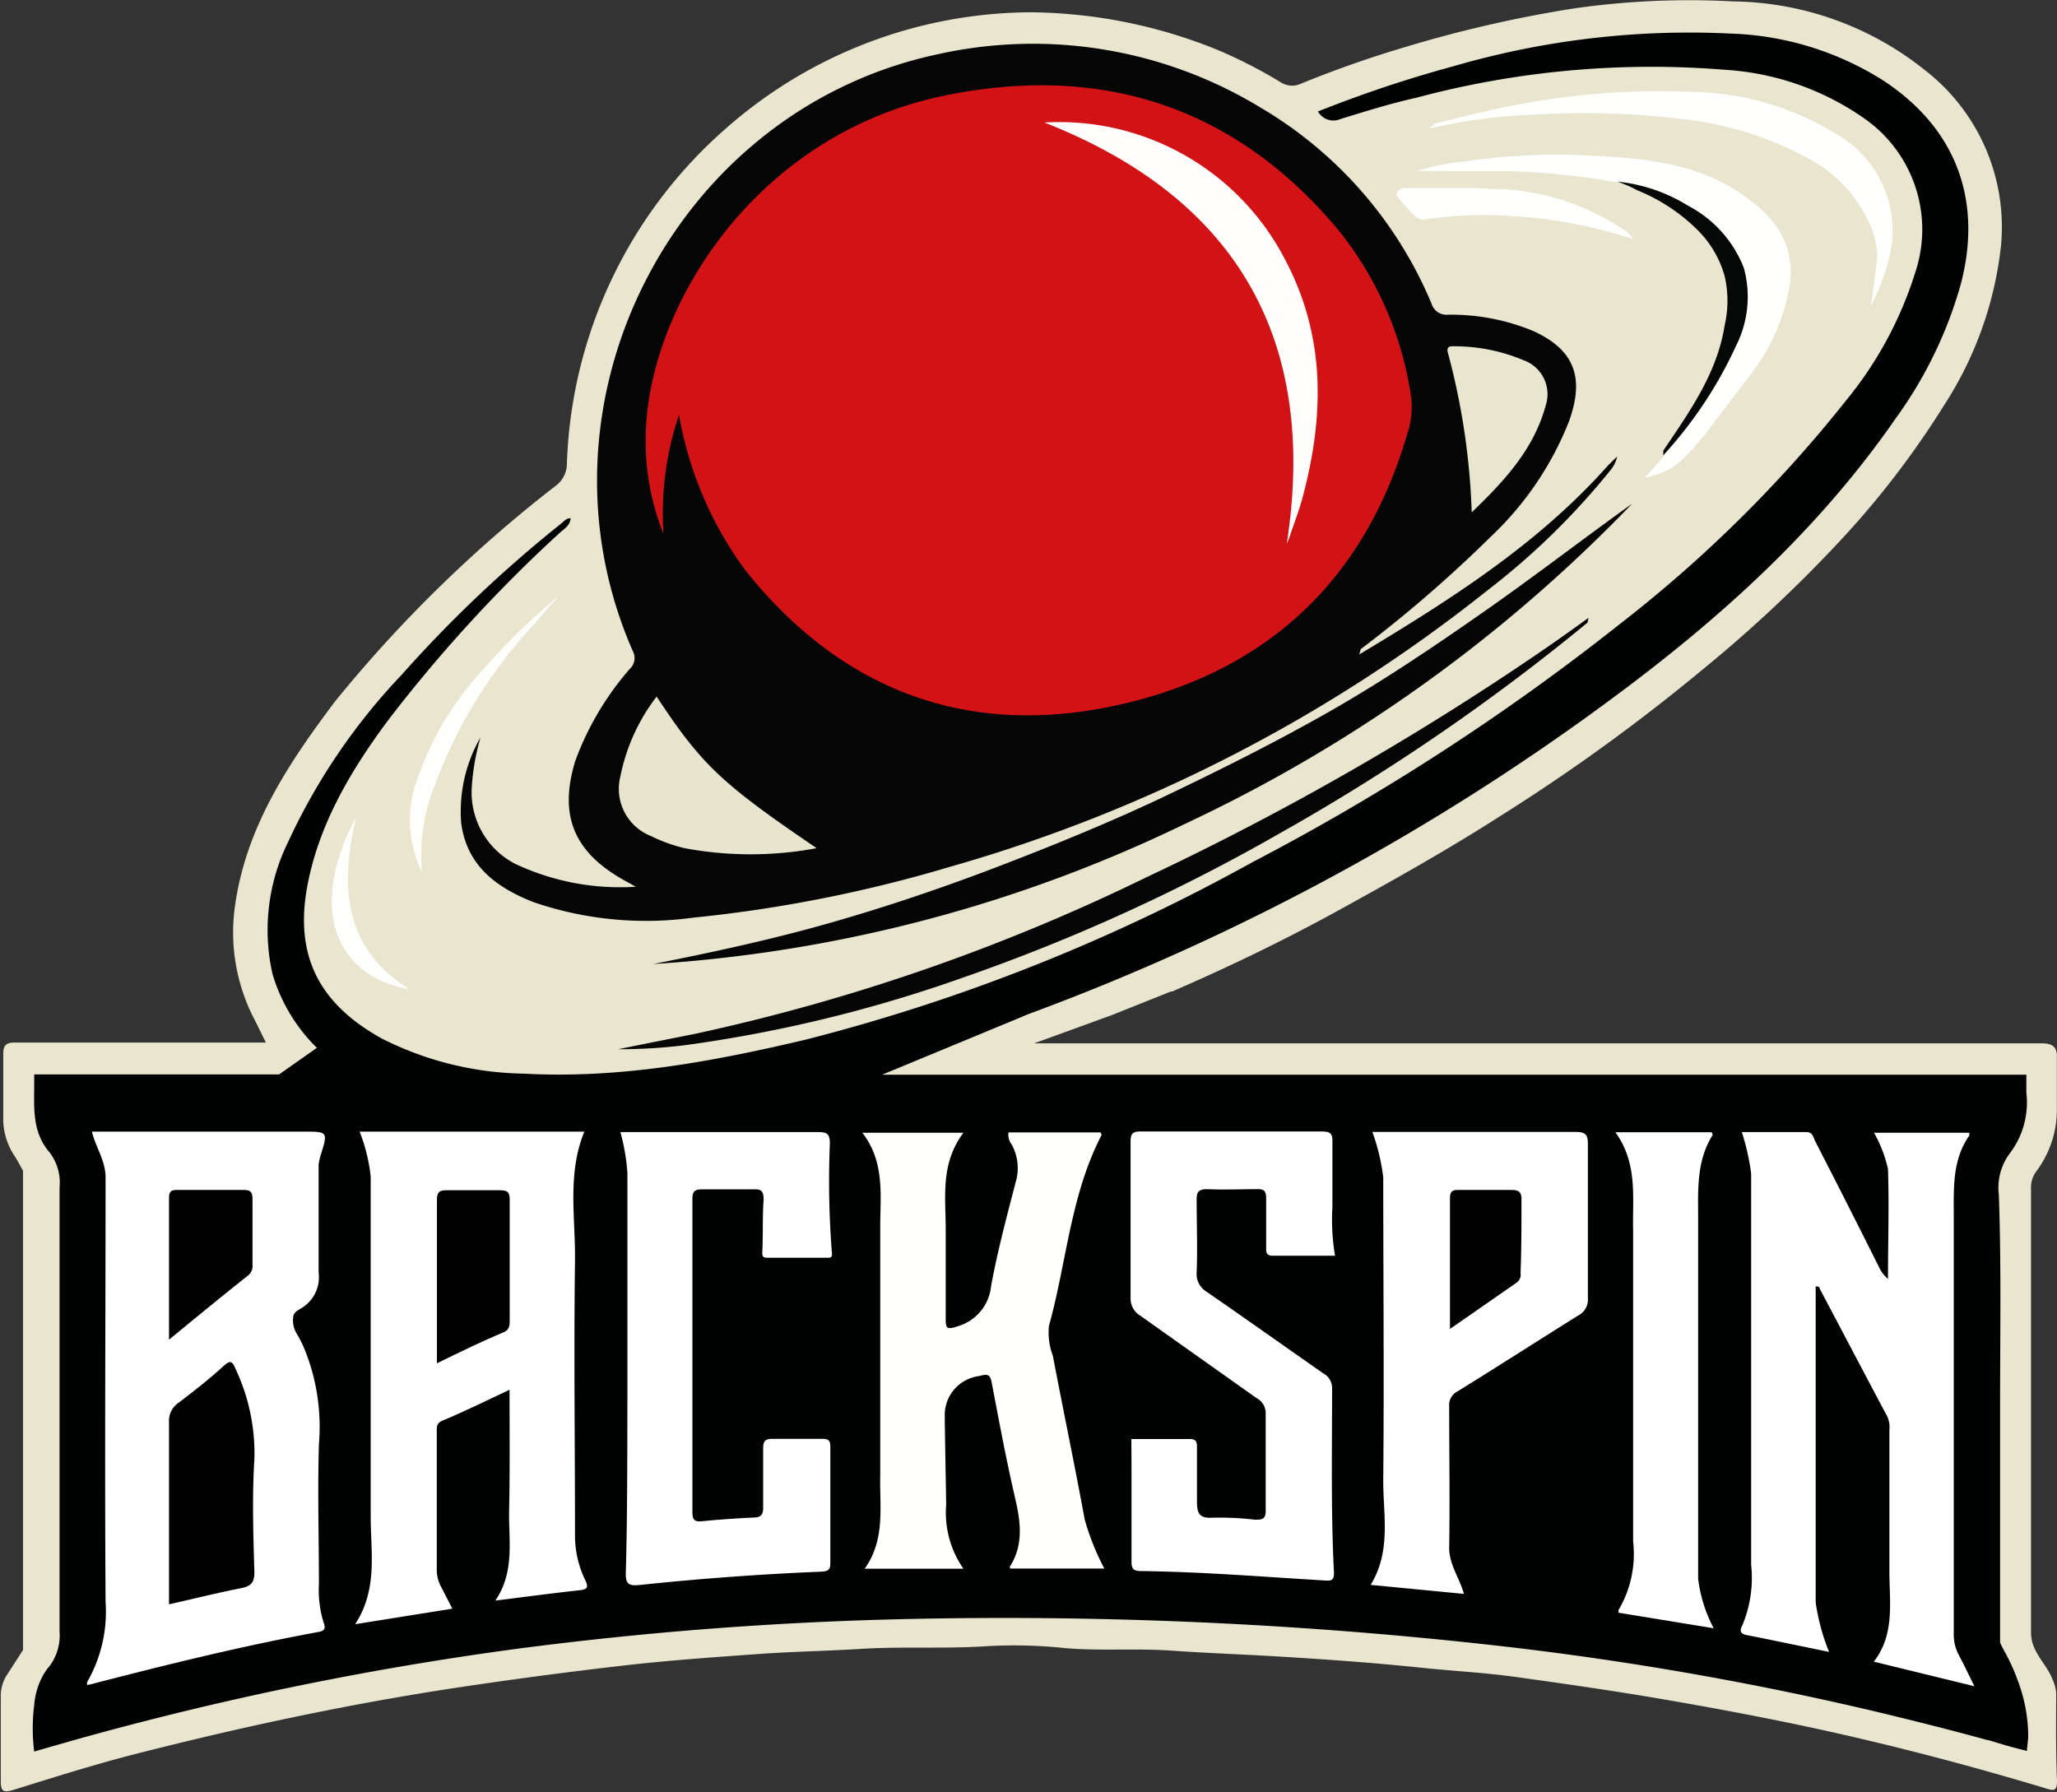
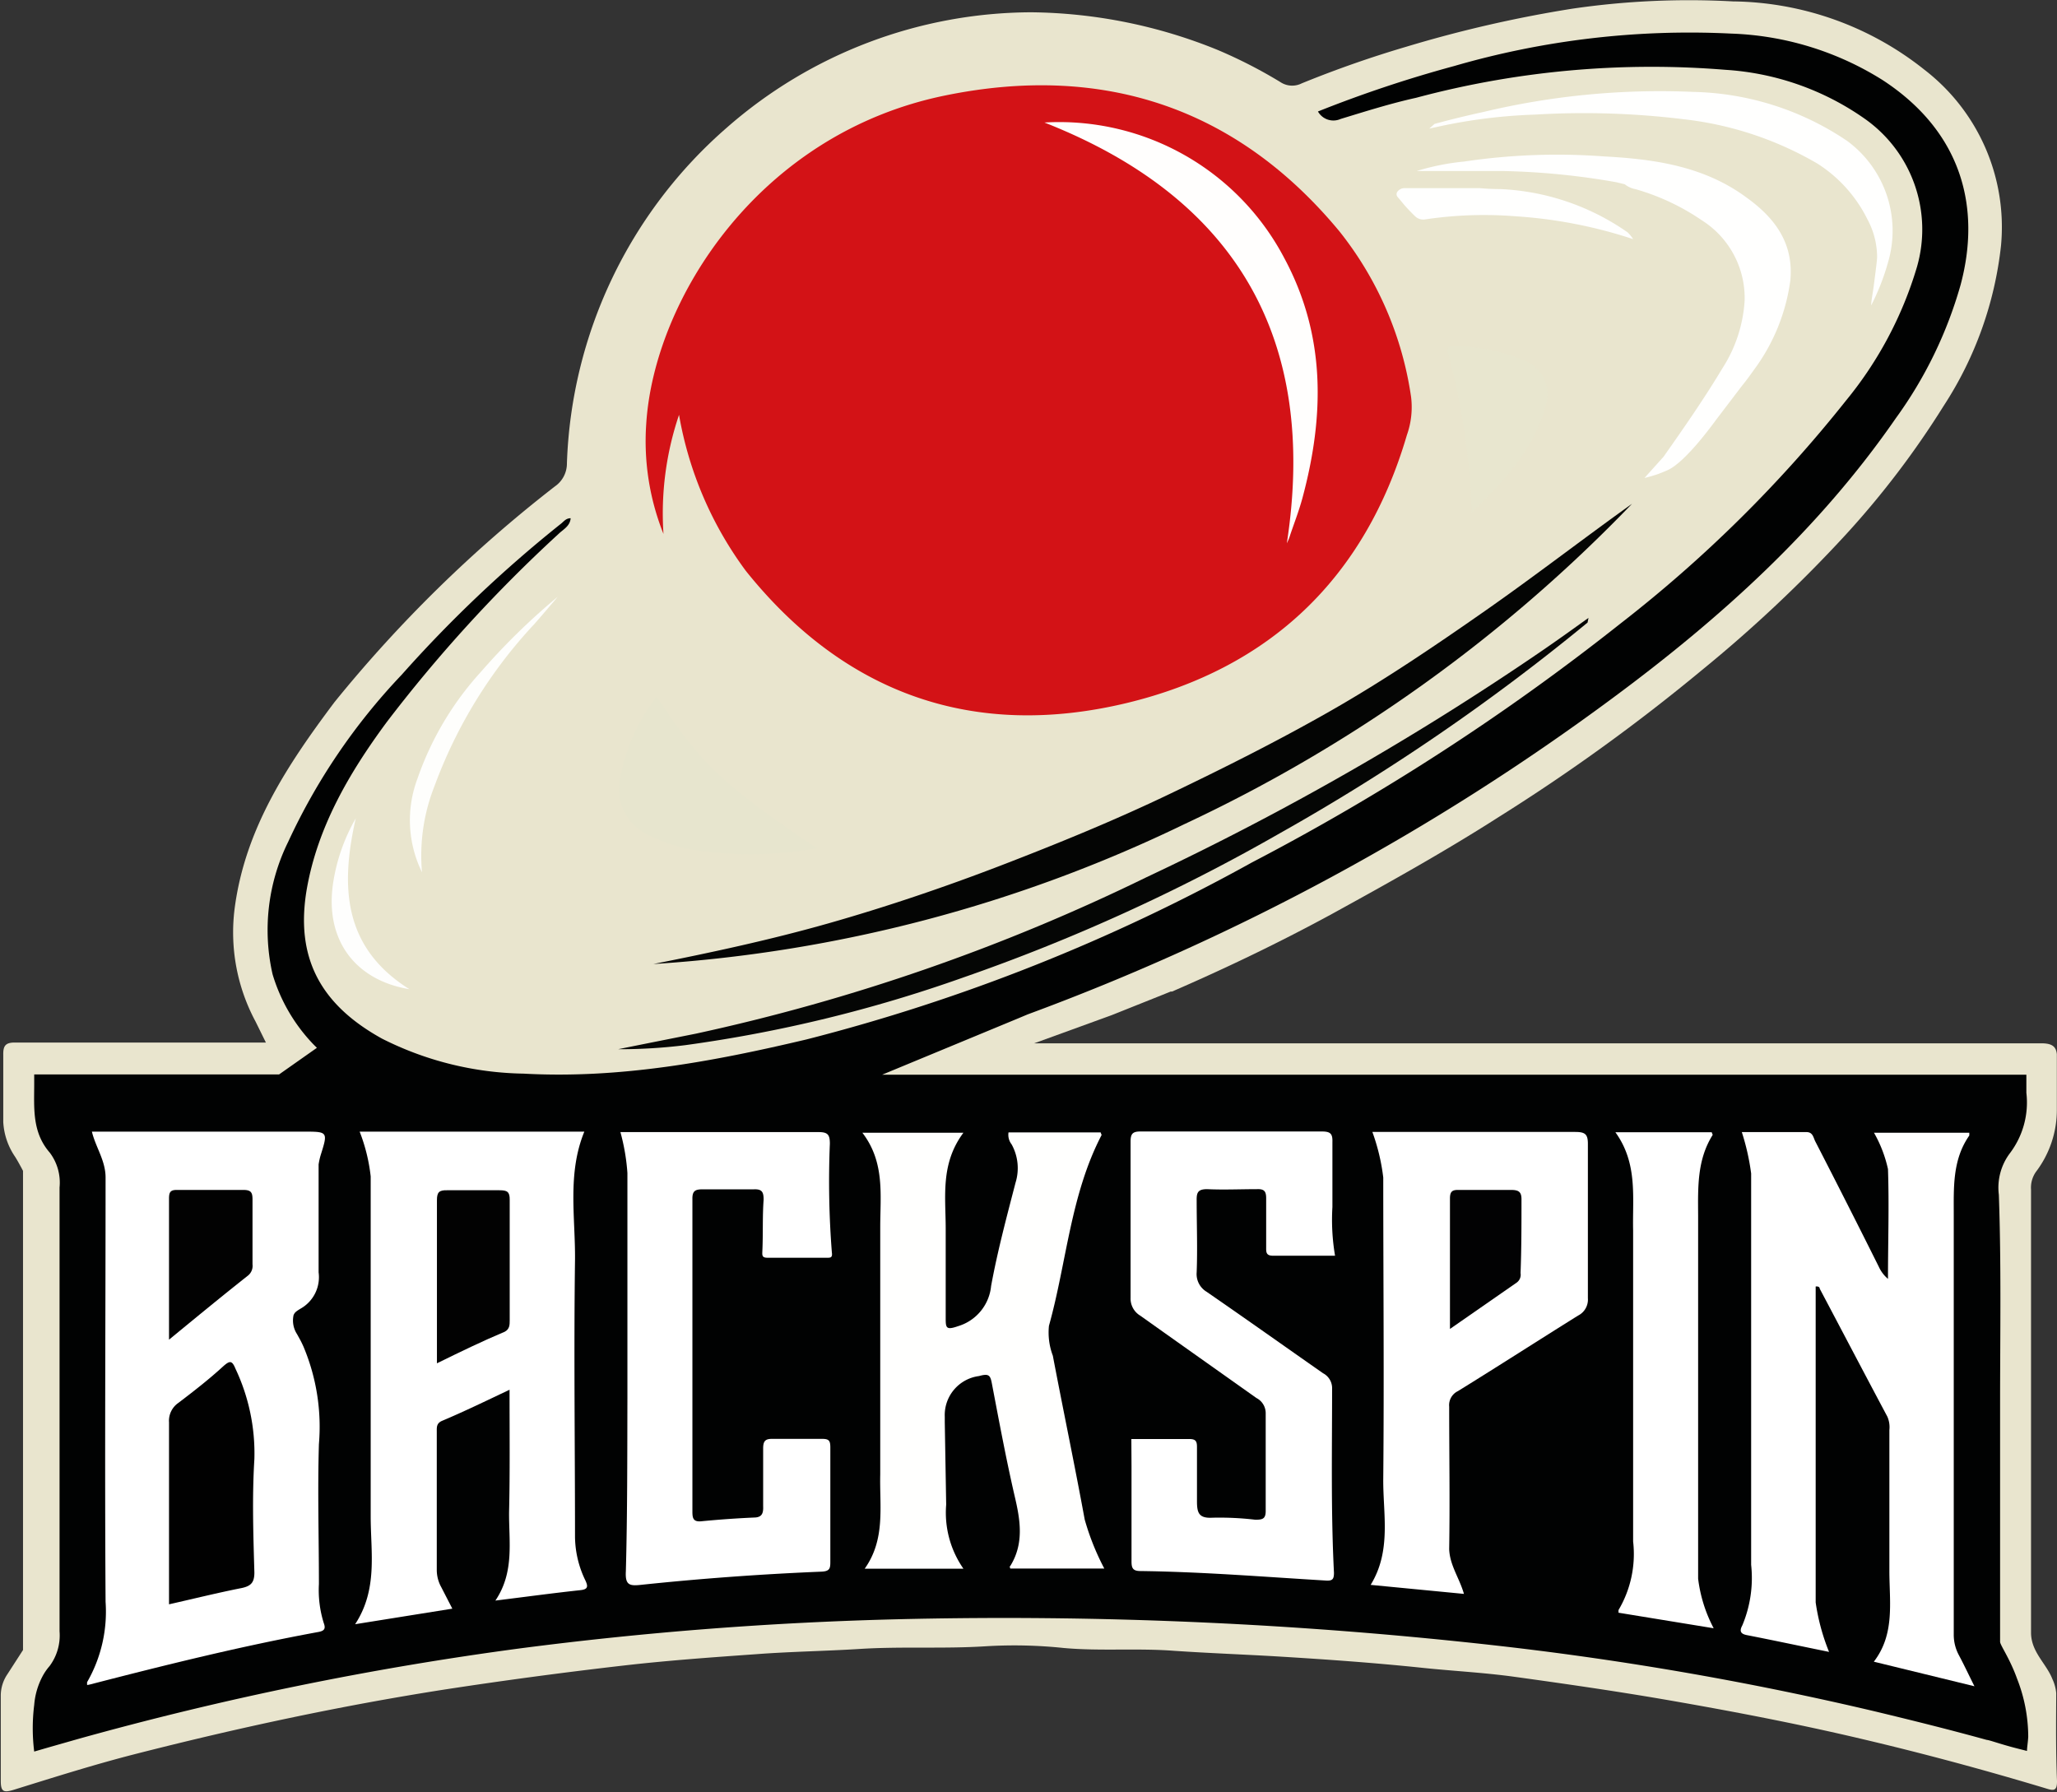
<svg xmlns="http://www.w3.org/2000/svg" id="Layer_1" data-name="Layer 1" viewBox="0 0 132.29 115.25">
  <rect x="0" y="0" width="132.29" height="115.25" fill="#333333" stroke="none" />
  <defs>
    <style>.cls-1{fill:#e9e5ce;}.cls-2{fill:#010202;}.cls-3{fill:#fff;}.cls-4{fill:#050605;}.cls-5{fill:#040504;}.cls-6{fill:#fffffe;}.cls-7{fill:#fefefc;}.cls-8{fill:#fefefd;}.cls-9{fill:#d31216;}.cls-10{fill:#e7e5ce;}.cls-11{fill:#e8e6cf;}.cls-12{fill:#010101;}.cls-13{fill:#020202;}.cls-14{fill:#020203;}.cls-15{fill:#fffefd;}.cls-16{fill:none;}.cls-17{fill:#060707;}</style>
  </defs>
  <title>BACK_SPIN_LOGO_SVG</title>
  <path class="cls-1" d="M363.73,472.21a2.69,2.69,0,0,0-.25-.91c-.39-1-1.38-1.74-1.37-3q0-14.24,0-28.47a1.77,1.77,0,0,1,.32-1.15,6.57,6.57,0,0,0,1.34-4h0l0-3.56c-.05-.51-.33-.7-1-.7-7.66,0-15.32,0-23,0H298l4.54-1.65.44-.16h0l3.23-1.29.57-.23.09,0c3.5-1.52,6.94-3.17,10.3-5,3.64-2,7.23-4,10.7-6.22a122.22,122.22,0,0,0,13.07-9.45,88.91,88.91,0,0,0,9.27-8.73,56.79,56.79,0,0,0,6.29-8.28,23.51,23.51,0,0,0,3.68-10.3,12.77,12.77,0,0,0-4.92-11.3,20.12,20.12,0,0,0-12.33-4.4,51.84,51.84,0,0,0-10.33.47,80.9,80.9,0,0,0-10.65,2.44,70.81,70.81,0,0,0-6.74,2.36,1.37,1.37,0,0,1-1.39-.09,31,31,0,0,0-4-2.05,32.59,32.59,0,0,0-12-2.43,29.84,29.84,0,0,0-19.61,7.44,29.94,29.94,0,0,0-10.26,21.56,1.79,1.79,0,0,1-.77,1.49A86.2,86.2,0,0,0,253,408.48c-3,4-5.75,8.12-6.42,13.27a12.13,12.13,0,0,0,1.35,7.28v0l.66,1.34,0,0h-1.16q-7.51,0-15,0c-.62,0-.74.25-.73.8,0,1.44,0,2.88,0,4.32a4.37,4.37,0,0,0,.77,2.24c.18.29.34.59.5.89h0q0,15.4,0,30.82l-1,1.55h0a2.46,2.46,0,0,0-.43,1.35c0,1.84,0,3.68,0,5.52,0,.69.18.77.83.57,2.58-.8,5.16-1.62,7.78-2.29,6.61-1.69,13.26-3.12,20-4.17q5.75-.88,11.51-1.54c2.8-.32,5.61-.52,8.43-.72,2.23-.17,4.47-.2,6.7-.34,2.69-.17,5.38,0,8.07-.17a30.48,30.48,0,0,1,5.05.11c2.34.21,4.72,0,7.08.18,2.2.15,4.41.23,6.62.36,3.14.19,6.28.41,9.41.74,1.93.2,3.87.3,5.78.56,3.05.42,6.1.86,9.14,1.37,4.45.76,8.89,1.6,13.29,2.64,4,.94,7.92,2,11.84,3.18.5.16.72.17.71-.48C363.7,476,363.72,474.11,363.73,472.21Z" transform="translate(-231.49 -363.32)" />
  <path class="cls-2" d="M361.21,471.28c-.46-1.29-1.09-2.16-1.09-2.37,0-5.09,0-10.18,0-15.27,0-4.49.08-9-.08-13.48a3.68,3.68,0,0,1,.71-2.67,5.4,5.4,0,0,0,1.06-3.89s0-.26,0-.64c0-.22,0-.4,0-.52H288.22l8.74-3.62.62-.26a150.91,150.91,0,0,0,37.63-20.35c6.92-5.12,13.26-10.84,18.21-18a27.16,27.16,0,0,0,4.16-8.57c1.34-5,.06-9.85-5-13.16a19.53,19.53,0,0,0-9.76-3A54.33,54.33,0,0,0,325,367.57a80.15,80.15,0,0,0-8.75,2.92,1.14,1.14,0,0,0,1.46.48c1.61-.49,3.22-1,4.85-1.36a58.55,58.55,0,0,1,19.9-1.8,17.46,17.46,0,0,1,8.93,3.13,8.7,8.7,0,0,1,3.38,9.56,24.51,24.51,0,0,1-4.55,8.57,85.29,85.29,0,0,1-14.51,14.35A149.13,149.13,0,0,1,312,418.79a120.47,120.47,0,0,1-28.64,11.38c-6,1.42-12,2.54-18.2,2.2a20.88,20.88,0,0,1-9.1-2.25c-4-2.21-5.59-5.25-4.84-9.62.7-4,2.73-7.47,5.12-10.71a93,93,0,0,1,11.08-12.14c.29-.28.73-.49.77-1-.31,0-.45.22-.62.35a82.65,82.65,0,0,0-10.25,9.72,39.75,39.75,0,0,0-7.3,10.75,12.81,12.81,0,0,0-1,8.51,11.07,11.07,0,0,0,2.62,4.5l.23.23-2.43,1.71h-2.23c-3.87,0-7.74,0-11.6,0h-1.92c0,.11,0,.28,0,.48v.12c0,1.55-.15,3.11,1,4.43a3.2,3.2,0,0,1,.63,2.24q0,14.28,0,28.55a3.3,3.3,0,0,1-.64,2.23,3.48,3.48,0,0,0-.46.67,4.72,4.72,0,0,0-.53,1.83,12.09,12.09,0,0,0,0,3l1-.29,1.86-.53a208.15,208.15,0,0,1,28.42-5.82,232.14,232.14,0,0,1,24.28-1.87,283.15,283.15,0,0,1,38.62,1.71,206.5,206.5,0,0,1,24.3,4.24c2.37.57,4.74,1.16,7.09,1.81.15,0,.9.28,1.92.54l.67.17c0-.22.06-.53.08-.91A10.25,10.25,0,0,0,361.21,471.28Z" transform="translate(-231.49 -363.32)" />
  <path class="cls-3" d="M252,465.2c0-3-.09-6,0-9a13.29,13.29,0,0,0-1-6.29c-.06-.13-.12-.26-.19-.39s-.18-.33-.22-.4a1.61,1.61,0,0,1-.22-1.22c.07-.15.11-.21.44-.41a2.32,2.32,0,0,0,1.17-2.34h0v-6.94a4.49,4.49,0,0,1,.13-.59c.48-1.52.47-1.52-1.1-1.52H237.4c.24,1,.88,1.86.88,2.95,0,9.1-.06,18.2,0,27.29a9.09,9.09,0,0,1-1.19,5.17s0,.09,0,.15.12,0,.17,0c4.87-1.26,9.75-2.47,14.7-3.38.39-.07.49-.21.35-.58A7.07,7.07,0,0,1,252,465.2Z" transform="translate(-231.49 -363.32)" />
-   <path class="cls-4" d="M334.91,393.25h0c-4.53,5.1-10.2,8.67-16,12.16l.09-.34a83.82,83.82,0,0,0,8.33-7.2,20.51,20.51,0,0,0,5.08-7.49c.86-2.44.64-4.43-2.31-5.77a13.78,13.78,0,0,0-5.48-1.05,1,1,0,0,1-1.06-.7,26.48,26.48,0,0,0-11.05-12.65,28.15,28.15,0,0,0-20.67-3.41c-17,3.59-26.64,22.44-19.66,38.38a.94.94,0,0,1-.18,1.15,18.91,18.91,0,0,0-3.51,5.92c-1,3.27-.27,5.64,2.79,7.48.36.22.73.41,1.1.62a15.8,15.8,0,0,1-7.77-1.48,5.17,5.17,0,0,1-2.78-4.91,14.7,14.7,0,0,1,.56-3.21,9.53,9.53,0,0,0-1.24,5.49c.35,2.76,2.28,4.17,4.65,5.1a22.33,22.33,0,0,0,10.26,1,88.86,88.86,0,0,0,16.45-3.25,98.93,98.93,0,0,0,34.64-17.8,46.5,46.5,0,0,0,8-7.84,3.08,3.08,0,0,0,.2-.34,1.93,1.93,0,0,0,.14-.43Z" transform="translate(-231.49 -363.32)" />
  <path class="cls-5" d="M336.45,395.72a96.88,96.88,0,0,1-28.78,20.6,91.68,91.68,0,0,1-34.16,9c3.78-.75,7.54-1.56,11.24-2.61s7.51-2.34,11.17-3.75,7.25-2.88,10.76-4.56,7-3.43,10.4-5.37,6.68-4.16,9.9-6.41S333.26,398,336.45,395.72Z" transform="translate(-231.49 -363.32)" />
  <path class="cls-4" d="M333.59,403.36a136.41,136.41,0,0,1-19.79,13.55,120.73,120.73,0,0,1-20.37,9.28,89.56,89.56,0,0,1-17.88,4.35,34.28,34.28,0,0,1-4.31.26c1.68-.34,3.35-.67,5-1a127.56,127.56,0,0,0,29-10.07,182.71,182.71,0,0,0,25.38-14.53c.95-.65,1.89-1.32,2.83-2l.2-.14Z" transform="translate(-231.49 -363.32)" />
  <path class="cls-6" d="M323.75,371.29c.76-.21,1.86-.49,3.19-.78a48.89,48.89,0,0,1,13.44-1.28,18.35,18.35,0,0,1,9.9,3.15,7.17,7.17,0,0,1,2.64,7.79,14.8,14.8,0,0,1-1.09,2.79c0-.3.1-.75.17-1.3.2-1.53.21-1.7.21-1.84a5.12,5.12,0,0,0-.62-2.39,8.94,8.94,0,0,0-3.22-3.59,21.88,21.88,0,0,0-8.59-2.85,52.68,52.68,0,0,0-9.56-.3,34.44,34.44,0,0,0-6.21.77l-.6.13Z" transform="translate(-231.49 -363.32)" />
  <path class="cls-7" d="M258.63,419.42a7.59,7.59,0,0,1-.3-6,19.79,19.79,0,0,1,4.08-6.88,42.73,42.73,0,0,1,4.95-4.84c-.5.59-1,1.18-1.5,1.75a30.81,30.81,0,0,0-6.42,10.41A12.16,12.16,0,0,0,258.63,419.42Z" transform="translate(-231.49 -363.32)" />
  <path class="cls-8" d="M257.82,426.94c-3.51-.58-5.47-3.2-4.9-6.87a11.94,11.94,0,0,1,1.45-4.12C253.39,420.28,253.52,424.24,257.82,426.94Z" transform="translate(-231.49 -363.32)" />
  <path class="cls-3" d="M349.12,469.56c-1.82-.37-3.55-.74-5.29-1.08-.41-.08-.48-.27-.29-.62a7.88,7.88,0,0,0,.57-3.9q0-12.58,0-25.17a15.08,15.08,0,0,0-.6-2.66h4.16c.41,0,.44.35.56.59q2.06,4,4.09,8.07a2.21,2.21,0,0,0,.59.78c0-2.35.08-4.71,0-7.06a8.32,8.32,0,0,0-.9-2.34h6.13c0,.07,0,.14,0,.18-1.09,1.56-1,3.34-1,5.12,0,9,0,18,0,26.94a2.76,2.76,0,0,0,.33,1.36c.33.62.63,1.26,1,2L352,470.19c1.37-1.78,1-3.84,1-5.83,0-3,0-6.05,0-9.07a1.69,1.69,0,0,0-.13-.86c-1.46-2.74-2.9-5.49-4.35-8.23,0-.08-.06-.16-.26-.14v.67c0,6.55,0,13.1,0,19.65A13.54,13.54,0,0,0,349.12,469.56Z" transform="translate(-231.49 -363.32)" />
  <path class="cls-3" d="M264.26,452.7c-1.56.74-2.94,1.41-4.34,2-.37.16-.34.42-.34.71,0,3,0,5.93,0,8.89a2.28,2.28,0,0,0,.29,1.1l.71,1.38-6.25,1c1.47-2.25,1-4.62,1-6.93,0-7.29,0-14.58,0-21.87a11.34,11.34,0,0,0-.71-2.88h14.45c-1.11,2.71-.57,5.51-.6,8.27-.08,5.93,0,11.86,0,17.79a6.56,6.56,0,0,0,.67,2.81c.17.37.18.57-.33.62-1.76.19-3.52.43-5.46.67,1.24-1.84.86-3.8.88-5.7C264.29,458.05,264.26,455.47,264.26,452.7Z" transform="translate(-231.49 -363.32)" />
  <path class="cls-6" d="M302.51,464.2h-6.05c0-.06-.07-.13,0-.16.91-1.46.64-3,.28-4.52-.55-2.39-1-4.81-1.46-7.22-.1-.53-.19-.66-.83-.48a2.53,2.53,0,0,0-2.2,2.62v.34l.09,5.25v.07a6.3,6.3,0,0,0,1.11,4.11H287.1c1.35-1.9.95-4,1-6.06,0-5.31,0-10.61,0-15.91,0-2.06.31-4.17-1.15-6.07h6.5c-1.49,2-1.14,4.1-1.14,6.18,0,1.9,0,3.8,0,5.69,0,.67,0,.85.8.57a3,3,0,0,0,2.12-2.58c.41-2.24,1-4.44,1.57-6.64a3.16,3.16,0,0,0-.25-2.47,1,1,0,0,1-.2-.77h5.93c0,.07.07.14.05.18-2,3.85-2.24,8.18-3.38,12.26a4.22,4.22,0,0,0,.25,1.92c.67,3.52,1.4,7,2.05,10.54A16.23,16.23,0,0,0,302.51,464.2Z" transform="translate(-231.49 -363.32)" />
  <path class="cls-3" d="M304.25,455.87c1.2,0,2.47,0,3.74,0,.42,0,.48.17.48.52,0,1.16,0,2.32,0,3.47,0,.75.11,1.12,1,1.07a19.48,19.48,0,0,1,2.75.13c.47,0,.68-.05.67-.6,0-2.08,0-4.15,0-6.23a1.1,1.1,0,0,0-.6-1c-2.48-1.76-5-3.54-7.46-5.29a1.28,1.28,0,0,1-.63-1.15c0-3.35,0-6.7,0-10.05,0-.5.13-.65.64-.65,3.89,0,7.77,0,11.65,0,.55,0,.71.13.69.68,0,1.4,0,2.79,0,4.18a13.77,13.77,0,0,0,.17,3.13c-1.37,0-2.7,0-4,0-.46,0-.43-.26-.43-.57,0-1,0-2.08,0-3.12,0-.46-.13-.61-.6-.59-1.06,0-2.13.05-3.2,0-.59,0-.68.22-.67.73,0,1.54.06,3.08,0,4.62a1.33,1.33,0,0,0,.64,1.25c2.51,1.73,5,3.5,7.49,5.24a1.08,1.08,0,0,1,.58,1c0,3.94-.08,7.89.12,11.83,0,.44-.11.53-.55.5-4-.24-7.92-.56-11.9-.61-.51,0-.57-.22-.57-.64,0-2,0-4.09,0-6.13Z" transform="translate(-231.49 -363.32)" />
  <path class="cls-3" d="M271.39,436.13h7.68c1.69,0,3.38,0,5.07,0,.6,0,.72.18.72.75a58.54,58.54,0,0,0,.13,7c.05.35-.12.33-.33.33-1.28,0-2.55,0-3.82,0-.36,0-.33-.17-.32-.45.05-1.09,0-2.19.08-3.28,0-.48-.09-.69-.62-.67-1.1,0-2.2,0-3.29,0-.48,0-.68.09-.67.63q0,10,0,20.1c0,.41.05.67.57.62,1.12-.11,2.25-.19,3.37-.24.51,0,.63-.24.61-.72,0-1.24,0-2.49,0-3.73,0-.47.14-.62.6-.61q1.6,0,3.21,0c.44,0,.51.14.51.56,0,2.43,0,4.86,0,7.29,0,.45,0,.67-.59.69q-5.82.24-11.61.85c-.73.08-1,0-.95-.88.1-3.7.09-7.41.1-11.11q0-7.26,0-14.5A13.28,13.28,0,0,0,271.39,436.13Z" transform="translate(-231.49 -363.32)" />
  <path class="cls-3" d="M325.64,465.83l-6-.58c1.35-2.2.79-4.55.81-6.82.06-6.46,0-12.92,0-19.38a13.1,13.1,0,0,0-.7-2.93h.68c4.12,0,8.24,0,12.36,0,.66,0,.83.15.82.82,0,3.29,0,6.58,0,9.87a1.15,1.15,0,0,1-.63,1.12c-2.58,1.61-5.14,3.26-7.73,4.86a1,1,0,0,0-.56,1c0,3.05.05,6.11,0,9.16C324.73,464,325.34,464.79,325.64,465.83Z" transform="translate(-231.49 -363.32)" />
  <path class="cls-3" d="M335.38,436.14h6.2c0,.07.07.14.05.18-1,1.6-.94,3.36-.93,5.15,0,7.79,0,15.59,0,23.38a9.21,9.21,0,0,0,1,3.19l-6.12-1c0-.06,0-.13,0-.17a7.07,7.07,0,0,0,.94-4.41c0-6.67,0-13.34,0-20C336.47,440.32,336.83,438.15,335.38,436.14Z" transform="translate(-231.49 -363.32)" />
  <path class="cls-9" d="M275.16,390a19.74,19.74,0,0,0-1,7.66,16.08,16.08,0,0,1-1.11-7.07c.5-8,7.22-18.68,19.23-21.13,10.06-2.06,18.71.71,25.36,8.75a22.19,22.19,0,0,1,4.6,10.64,5.37,5.37,0,0,1-.27,2.45c-2.69,9.18-8.79,15-18,17.23-9.81,2.36-18.14-.54-24.51-8.49A23.61,23.61,0,0,1,275.16,390Z" transform="translate(-231.49 -363.32)" />
  <path class="cls-10" d="M273.72,408.12c2.89,4.39,4.17,5.59,10.29,9.75a23.09,23.09,0,0,1-8.49,0,9.93,9.93,0,0,1-2.14-.77,3.26,3.26,0,0,1-2-3.81A12.41,12.41,0,0,1,273.72,408.12Z" transform="translate(-231.49 -363.32)" />
  <path class="cls-11" d="M326.14,396.27a45.15,45.15,0,0,0-1.5-10.14c-.1-.32-.13-.57.35-.54a11.5,11.5,0,0,1,4.49.9,2.32,2.32,0,0,1,1.42,2.9C330.13,392.24,328.2,394.29,326.14,396.27Z" transform="translate(-231.49 -363.32)" />
  <path class="cls-12" d="M242.36,466.5v-1.56c0-3.38,0-6.76,0-10.14a1.4,1.4,0,0,1,.61-1.26c1-.76,2-1.54,2.89-2.36.4-.35.55-.38.77.16a12.74,12.74,0,0,1,1.22,5.82c-.15,2.42-.07,4.86,0,7.29,0,.64-.21.87-.8,1C245.48,465.76,244,466.13,242.36,466.5Z" transform="translate(-231.49 -363.32)" />
  <path class="cls-13" d="M242.36,449.48c0-3.15,0-6.11,0-9.07,0-.41.08-.57.53-.56,1.42,0,2.84,0,4.26,0,.5,0,.58.18.58.62,0,1.39,0,2.78,0,4.17a.8.8,0,0,1-.27.7C245.79,446.66,244.16,448,242.36,449.48Z" transform="translate(-231.49 -363.32)" />
  <path class="cls-13" d="M259.59,451v-4.18c0-2.1,0-4.21,0-6.31,0-.51.14-.65.64-.64,1.13,0,2.26,0,3.38,0,.49,0,.67.09.66.62,0,2.58,0,5.16,0,7.74,0,.29,0,.57-.32.74C262.52,449.57,261.12,450.25,259.59,451Z" transform="translate(-231.49 -363.32)" />
  <path class="cls-14" d="M324.74,448.79c0-3,0-5.67,0-8.39,0-.44.14-.56.55-.55,1.13,0,2.25,0,3.38,0,.5,0,.68.13.67.64,0,1.57,0,3.14-.06,4.71a.62.62,0,0,1-.25.61Z" transform="translate(-231.49 -363.32)" />
  <path class="cls-15" d="M298.66,371.2a16.34,16.34,0,0,1,15.42,8.71c2.69,5,2.59,10.17,1.17,15.45-.23.85-.56,1.68-.84,2.53-.07.19-.16.37-.16.37C316.26,385.13,311,376.05,298.66,371.2Z" transform="translate(-231.49 -363.32)" />
  <path class="cls-2" d="M296,429.2" transform="translate(-231.49 -363.32)" />
  <polyline class="cls-16" points="75.52 63.66 75.33 63.73 75.24 63.77 74.67 64 71.44 65.29 71.02 65.46" />
  <path class="cls-1" d="M231.84,471.2" transform="translate(-231.49 -363.32)" />
  <polyline class="cls-16" points="60.8 96.78 60.8 96.71 60.72 91.46 60.7 91.12" />
  <path class="cls-6" d="M343.78,376c-2.72-2-5.92-2.45-9.13-2.62a40.64,40.64,0,0,0-9,.33,15.22,15.22,0,0,0-3.05.61c.44,0,1.1,0,1.92,0l1.22,0s1.14,0,2.44,0a46.89,46.89,0,0,1,7.26.72l.54.13a1.58,1.58,0,0,0,.71.32,14.7,14.7,0,0,1,4.25,2,5.91,5.91,0,0,1,2.75,5.18,9.06,9.06,0,0,1-1.43,4.34c-1.17,1.95-2.47,3.82-3.78,5.68l-1.23,1.37c.22-.05.51-.13.84-.24,0,0,.33-.12.64-.26,1.06-.47,2.62-2.55,3.14-3.26l1.66-2.18c.18-.22.39-.49.75-1a12.42,12.42,0,0,0,2.35-5.76C346.86,378.9,345.57,377.28,343.78,376Z" transform="translate(-231.49 -363.32)" />
-   <path class="cls-17" d="M335.49,375a10.59,10.59,0,0,1,4.56,1.55,7.64,7.64,0,0,1,3.59,4,7,7,0,0,1-.52,5.05,27,27,0,0,1-4.66,7v-.29l.1-.16c1.82-2.67,3.39-5,3.85-7.92a7.1,7.1,0,0,0,0-3.14,6.76,6.76,0,0,0-1.62-2.85,11.69,11.69,0,0,0-4-2.68C336.25,375.28,335.8,375.1,335.49,375Z" transform="translate(-231.49 -363.32)" />
  <path class="cls-6" d="M336.16,378.26a15.47,15.47,0,0,0-8.18-2.78q-.66,0-1.32-.06l-4.64,0h-.2a.56.56,0,0,0-.48.26.27.27,0,0,0,0,.26h0a1.53,1.53,0,0,0,.13.16l.34.41c.23.26.46.5.68.71h0a.75.75,0,0,0,.66.21,25.64,25.64,0,0,1,5.81-.2,30.15,30.15,0,0,1,7.56,1.47A2.32,2.32,0,0,0,336.16,378.26Z" transform="translate(-231.49 -363.32)" />
</svg>